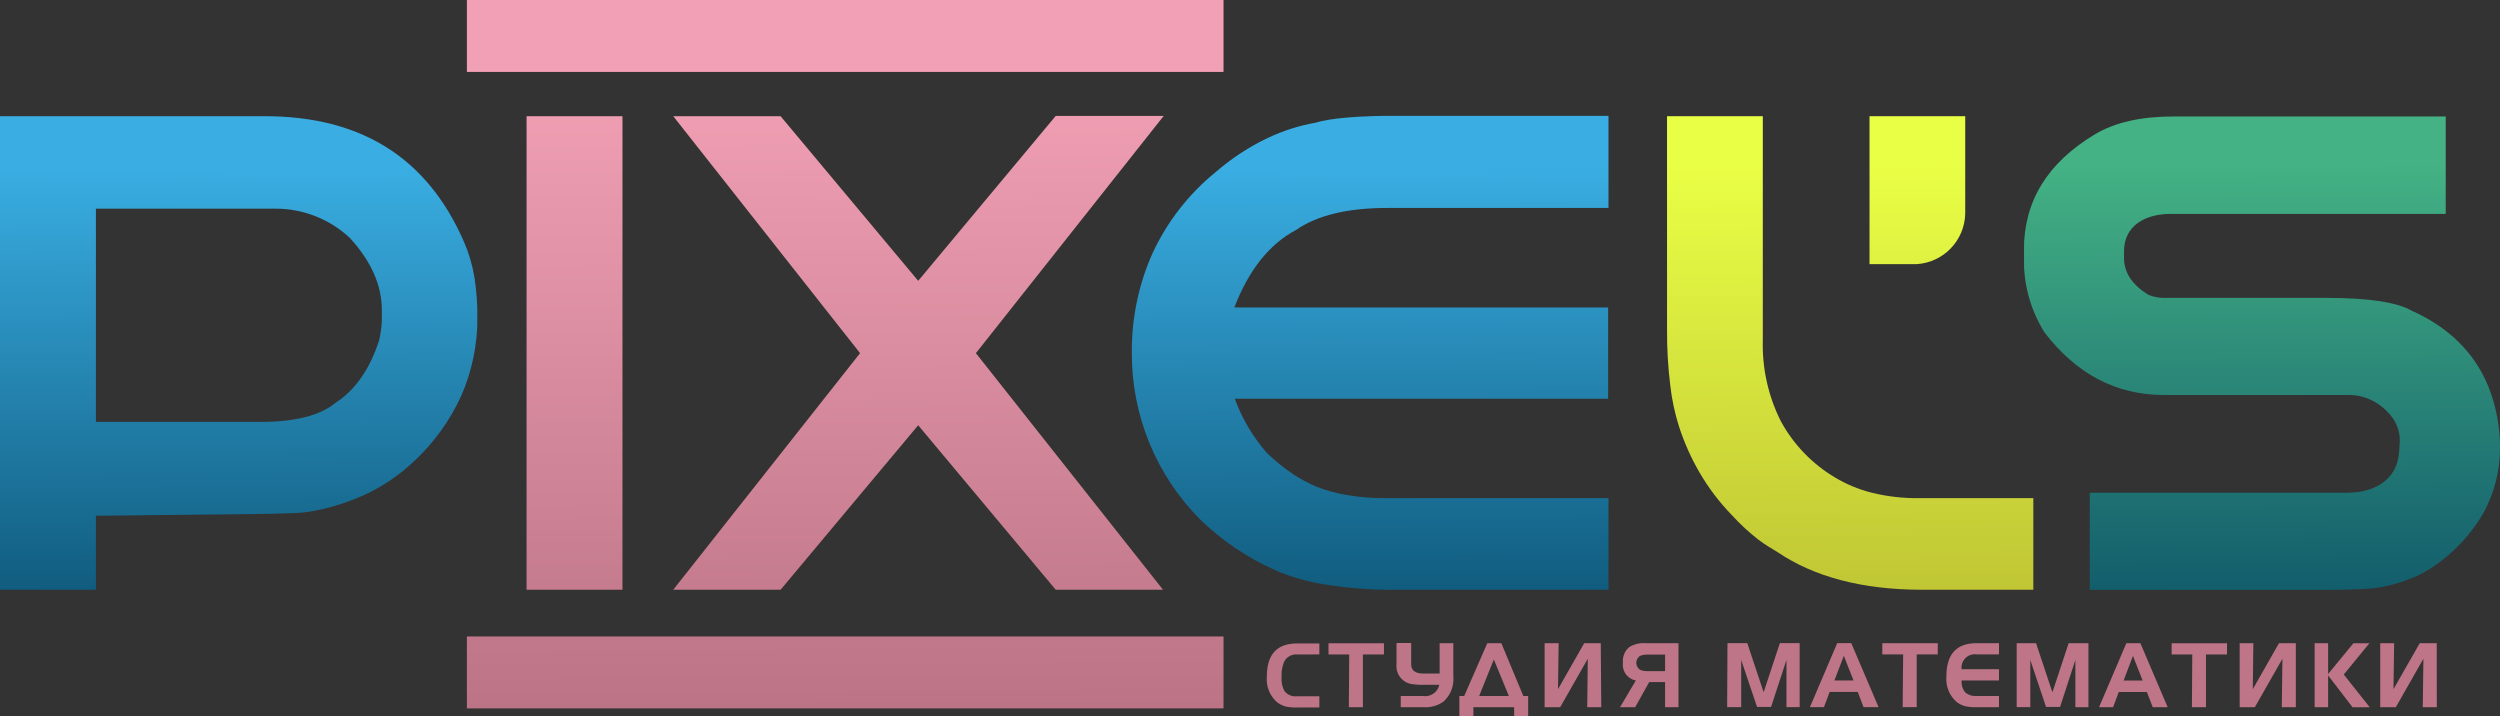
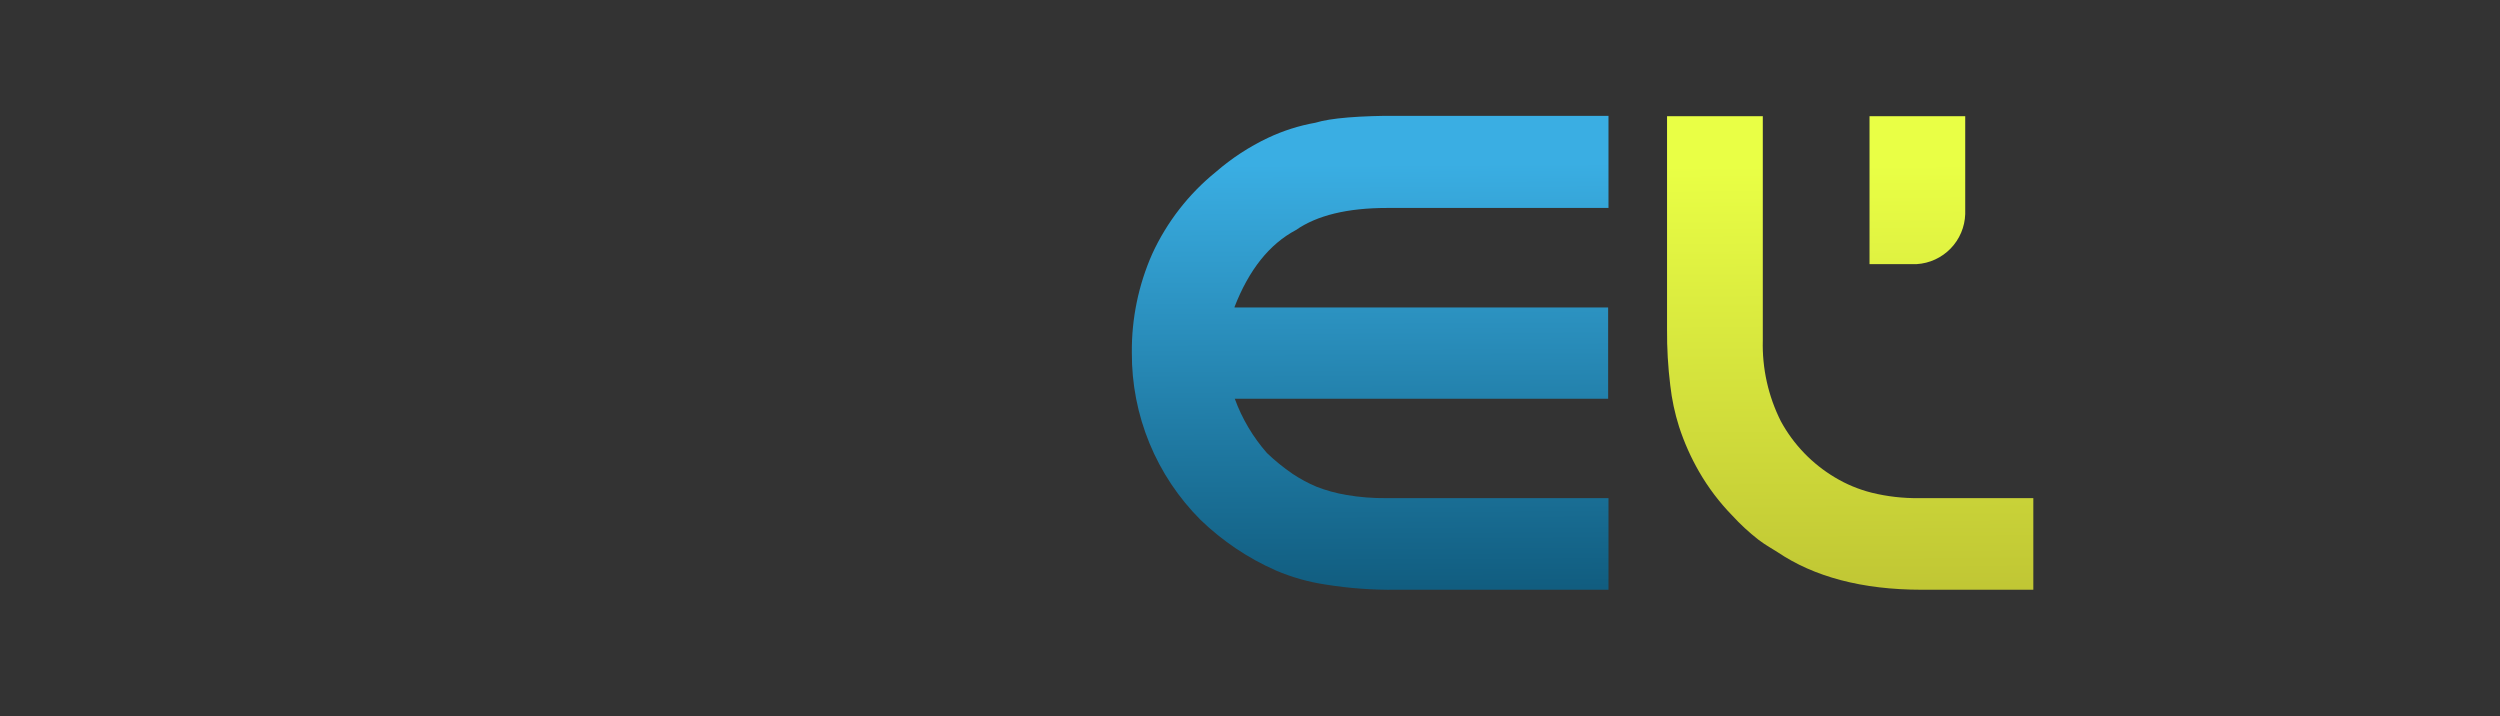
<svg xmlns="http://www.w3.org/2000/svg" xmlns:xlink="http://www.w3.org/1999/xlink" viewBox="0 0 356.08 102">
  <rect x="0" y="0" width="356.08" height="102" fill="#333333" stroke="none" />
  <defs>
    <clipPath id="clip-path">
      <path d="M.1,16.55H37.69Q48,16.55,55.08,21t11,13.43a21.73,21.73,0,0,1,1.51,5.15A37,37,0,0,1,68,45.1a27.59,27.59,0,0,1-2.27,11.2,29.36,29.36,0,0,1-7,9.62,26.19,26.19,0,0,1-6.34,4.34,31.46,31.46,0,0,1-7.68,2.51,19,19,0,0,1-3,.32l-3.51.1-24.54.27V84H0Q0,50.27,0,16.55ZM13.66,60.09H37.13c4.88,0,8.43-.89,10.64-2.7Q52,54.66,54,48.48a15.32,15.32,0,0,0,.39-2.87V44.2q0-5.33-4.55-10.3a15.46,15.46,0,0,0-10.5-4.18H13.66Z" style="fill:none" />
    </clipPath>
    <linearGradient id="Безымянный_градиент_3" x1="33.86" y1="23.4" x2="34.22" y2="99.42" gradientUnits="userSpaceOnUse">
      <stop offset="0" stop-color="#3aaee3" />
      <stop offset="1" stop-color="#064866" />
    </linearGradient>
    <clipPath id="clip-path-2">
      <path d="M75,84V16.55H88.66V84ZM66.5,10.25H174.27V0H66.5Zm0,90.65H174.27V90.65H66.5Zm56-50.6L95.89,16.55h15.29L130.78,40l19.59-23.49h15.38L139,50.3,165.65,84H150.37L130.78,60.57,111.18,84H95.89Z" style="fill:none" />
    </clipPath>
    <linearGradient id="Безымянный_градиент_2" x1="120.21" y1="10.24" x2="120.72" y2="123.93" gradientUnits="userSpaceOnUse">
      <stop offset="0" stop-color="#f2a0b5" />
      <stop offset="1" stop-color="#ad6879" />
    </linearGradient>
    <clipPath id="clip-path-3">
      <path d="M175.87,43.79h53.18v13H175.87a24.34,24.34,0,0,0,4.59,7.74,28.38,28.38,0,0,0,3.63,2.95,20.6,20.6,0,0,0,3.41,1.84,21.48,21.48,0,0,0,4.29,1.18,31.28,31.28,0,0,0,5.6.45H229.1V84H198.9a58.54,58.54,0,0,1-10.08-.74,28.84,28.84,0,0,1-7.08-2A36.78,36.78,0,0,1,171,74.05a33.4,33.4,0,0,1-9.79-23.8,34,34,0,0,1,2.9-14.08,32.5,32.5,0,0,1,9.09-11.7,32.66,32.66,0,0,1,7.39-4.83,26.82,26.82,0,0,1,6.77-2.16q3.24-1,12.15-1H229.1V29.62H197.59c-5.7,0-10,1.06-13,3.14q-5.67,3-8.77,11" style="fill:none" />
    </clipPath>
    <linearGradient id="Безымянный_градиент_3-2" x1="195.02" y1="23.35" x2="195.39" y2="99.43" xlink:href="#Безымянный_градиент_3" />
    <clipPath id="clip-path-4">
      <path d="M266.28,37.62V16.55h13.63V30.49A7.37,7.37,0,0,1,273,37.62Zm-28.84,9.3V16.55h13.64V48.48A24.23,24.23,0,0,0,253.65,60a21,21,0,0,0,7.7,8,19.3,19.3,0,0,0,5.25,2.18,26.73,26.73,0,0,0,6.71.77h16.3V84H273.77c-8.63,0-15.43-1.88-20.58-5.35-.67-.44-1.63-.94-2.75-1.79a30.69,30.69,0,0,1-3.73-3.45A31.41,31.41,0,0,1,242,67.18a33.66,33.66,0,0,1-2.85-6.41,30.84,30.84,0,0,1-1.25-5.88A61.7,61.7,0,0,1,237.44,46.92Z" style="fill:none" />
    </clipPath>
    <linearGradient id="Безымянный_градиент_4" x1="263.36" y1="23.4" x2="263.84" y2="99.42" gradientUnits="userSpaceOnUse">
      <stop offset="0" stop-color="#e9ff45" />
      <stop offset="1" stop-color="#b6b830" />
    </linearGradient>
    <clipPath id="clip-path-5">
      <path d="M309.57,16.59h38.78V30.47H309.14c-3.58,0-6.61,1.67-6.61,5.3v1c0,2.08,1.19,3.84,3.52,5.25a6.14,6.14,0,0,0,2.26.41h23.11q8.91,0,12.1,1.83Q351.44,47.82,354.4,55a22.73,22.73,0,0,1,1.28,4.41,23,23,0,0,1,.4,4.26A19.29,19.29,0,0,1,353.76,73a23.16,23.16,0,0,1-7.15,7.69,16.19,16.19,0,0,1-3,1.62,23.45,23.45,0,0,1-3.47,1.11,18.5,18.5,0,0,1-3.62.48c-1.48.07-3.31.12-5.42.12H297.65l0-13.84h36.64c3.84,0,7.1-1.76,7.41-5.71l.09-1.27a5.56,5.56,0,0,0-.93-3.57,8.29,8.29,0,0,0-3.05-2.62,7.52,7.52,0,0,0-3.62-.75H308.21q-10.17,0-17-8.9a19.28,19.28,0,0,1-2.94-10V35.57q0-10.39,10.13-16.45c2.8-1.68,6.53-2.53,11.15-2.53" style="fill:none" />
    </clipPath>
    <linearGradient id="Безымянный_градиент_5" x1="322.05" y1="23.44" x2="322.42" y2="99.46" gradientUnits="userSpaceOnUse">
      <stop offset="0" stop-color="#44b284" />
      <stop offset="1" stop-color="#064866" />
    </linearGradient>
  </defs>
  <title>подаркиРесурс 2</title>
  <g id="Слой_2" data-name="Слой 2">
    <g id="Слой_1-2" data-name="Слой 1">
      <g style="clip-path:url(#clip-path)">
-         <rect y="16.55" width="67.98" height="67.47" style="fill:url(#Безымянный_градиент_3)" />
-       </g>
+         </g>
      <g style="clip-path:url(#clip-path-2)">
-         <rect x="66.5" width="107.77" height="100.9" style="fill:url(#Безымянный_градиент_2)" />
-       </g>
+         </g>
      <g style="clip-path:url(#clip-path-3)">
        <rect x="161.21" y="16.5" width="67.89" height="67.52" style="fill:url(#Безымянный_градиент_3-2)" />
      </g>
      <g style="clip-path:url(#clip-path-4)">
        <rect x="237.44" y="16.55" width="52.17" height="67.47" style="fill:url(#Безымянный_градиент_4)" />
      </g>
      <g style="clip-path:url(#clip-path-5)">
-         <rect x="288.29" y="16.59" width="67.79" height="67.47" style="fill:url(#Безымянный_градиент_5)" />
-       </g>
-       <path d="M347.08,100.73h-2l.09-6.9-3.93,6.9h-2.22V91.61H341l-.09,6.55,3.74-6.55h2.42Zm-17.4-9.12h1.92V96l3.6-4.38h2.28l-3.65,4.45,3.7,4.67h-2.45L331.6,96.2v4.53h-1.92ZM327,100.73h-2l.09-6.9-3.93,6.9H319V91.61h1.95l-.08,6.55,3.73-6.55H327Zm-14.75-7.51h-2.94v-1.6h7.89v1.6h-3v7.51h-2Zm-8.45.2-1.33,3.51h2.71Zm-.94-1.81h2l3.89,9.12h-2.13l-.84-2.17h-4l-.81,2.17h-2Zm-15.62,0H290l2.33,7,2.31-7h2.82v9.12H295.6V94l-2.18,6.69h-2L289.18,94l0,6.72h-1.94Zm-5.68,1.6a1.89,1.89,0,0,0-2.16,2.11h5.32v1.6h-5.32a2.35,2.35,0,0,0,.49,1.67,2.22,2.22,0,0,0,1.67.54h3.16v1.6h-3.24a6.54,6.54,0,0,1-1.5-.13,3.3,3.3,0,0,1-1.35-.67,4.35,4.35,0,0,1-1.4-3.59c0-3.16,1.44-4.73,4.3-4.73h3.19v1.6Zm-10.49,0H268.1v-1.6H276v1.6h-3v7.51h-2Zm-8.45.2-1.34,3.51H264Zm-.94-1.81h2l3.89,9.12h-2.14l-.83-2.17h-4l-.81,2.17h-2Zm-15.63,0h2.82l2.33,7,2.31-7h2.82v9.12h-1.88V94l-2.19,6.69h-2L248,94l0,6.72H246ZM234.8,93.24a2.91,2.91,0,0,0-1.18.17,1.18,1.18,0,0,0,0,2,2.81,2.81,0,0,0,1.18.18h2.36V93.24Zm4.27-1.63v9.12h-1.91V97.15H234.9l-2,3.58h-2.16L233,96.92a2.28,2.28,0,0,1-1.84-2.56,2.56,2.56,0,0,1,.87-2.17,3.83,3.83,0,0,1,2.32-.58Zm-11,9.12h-2l.08-6.9-3.93,6.9H220V91.61h2l-.09,6.55,3.73-6.55H228Zm-18.21,0V102h-2V99.13h.69l3.29-7.52h2l3.13,7.52h.69V102h-2v-1.27Zm.82-1.6h4.23l-2.14-5.2ZM207,96.33a4.33,4.33,0,0,1-1.4,3.6,4.44,4.44,0,0,1-2.85.8h-3.24v-1.6h3.15A2.06,2.06,0,0,0,205,97.54h-2.23a9.22,9.22,0,0,1-1.46-.08,2.59,2.59,0,0,1-2.4-2.88v-3H201v3q0,1.35,1.71,1.35h2.34V91.61H207Zm-14.83-3.11h-2.95v-1.6h7.9v1.6h-3v7.51h-2Zm-7.4,0a1.9,1.9,0,0,0-1.85,1,5.06,5.06,0,0,0-.38,2.22,3.61,3.61,0,0,0,.42,2,2,2,0,0,0,1.81.73h3.15v1.6h-3.23a6.54,6.54,0,0,1-1.5-.13,3.3,3.3,0,0,1-1.35-.67,4.35,4.35,0,0,1-1.4-3.59c0-3.16,1.43-4.73,4.3-4.73h3.18v1.56Z" style="fill:#bd7587" />
+         </g>
    </g>
  </g>
</svg>